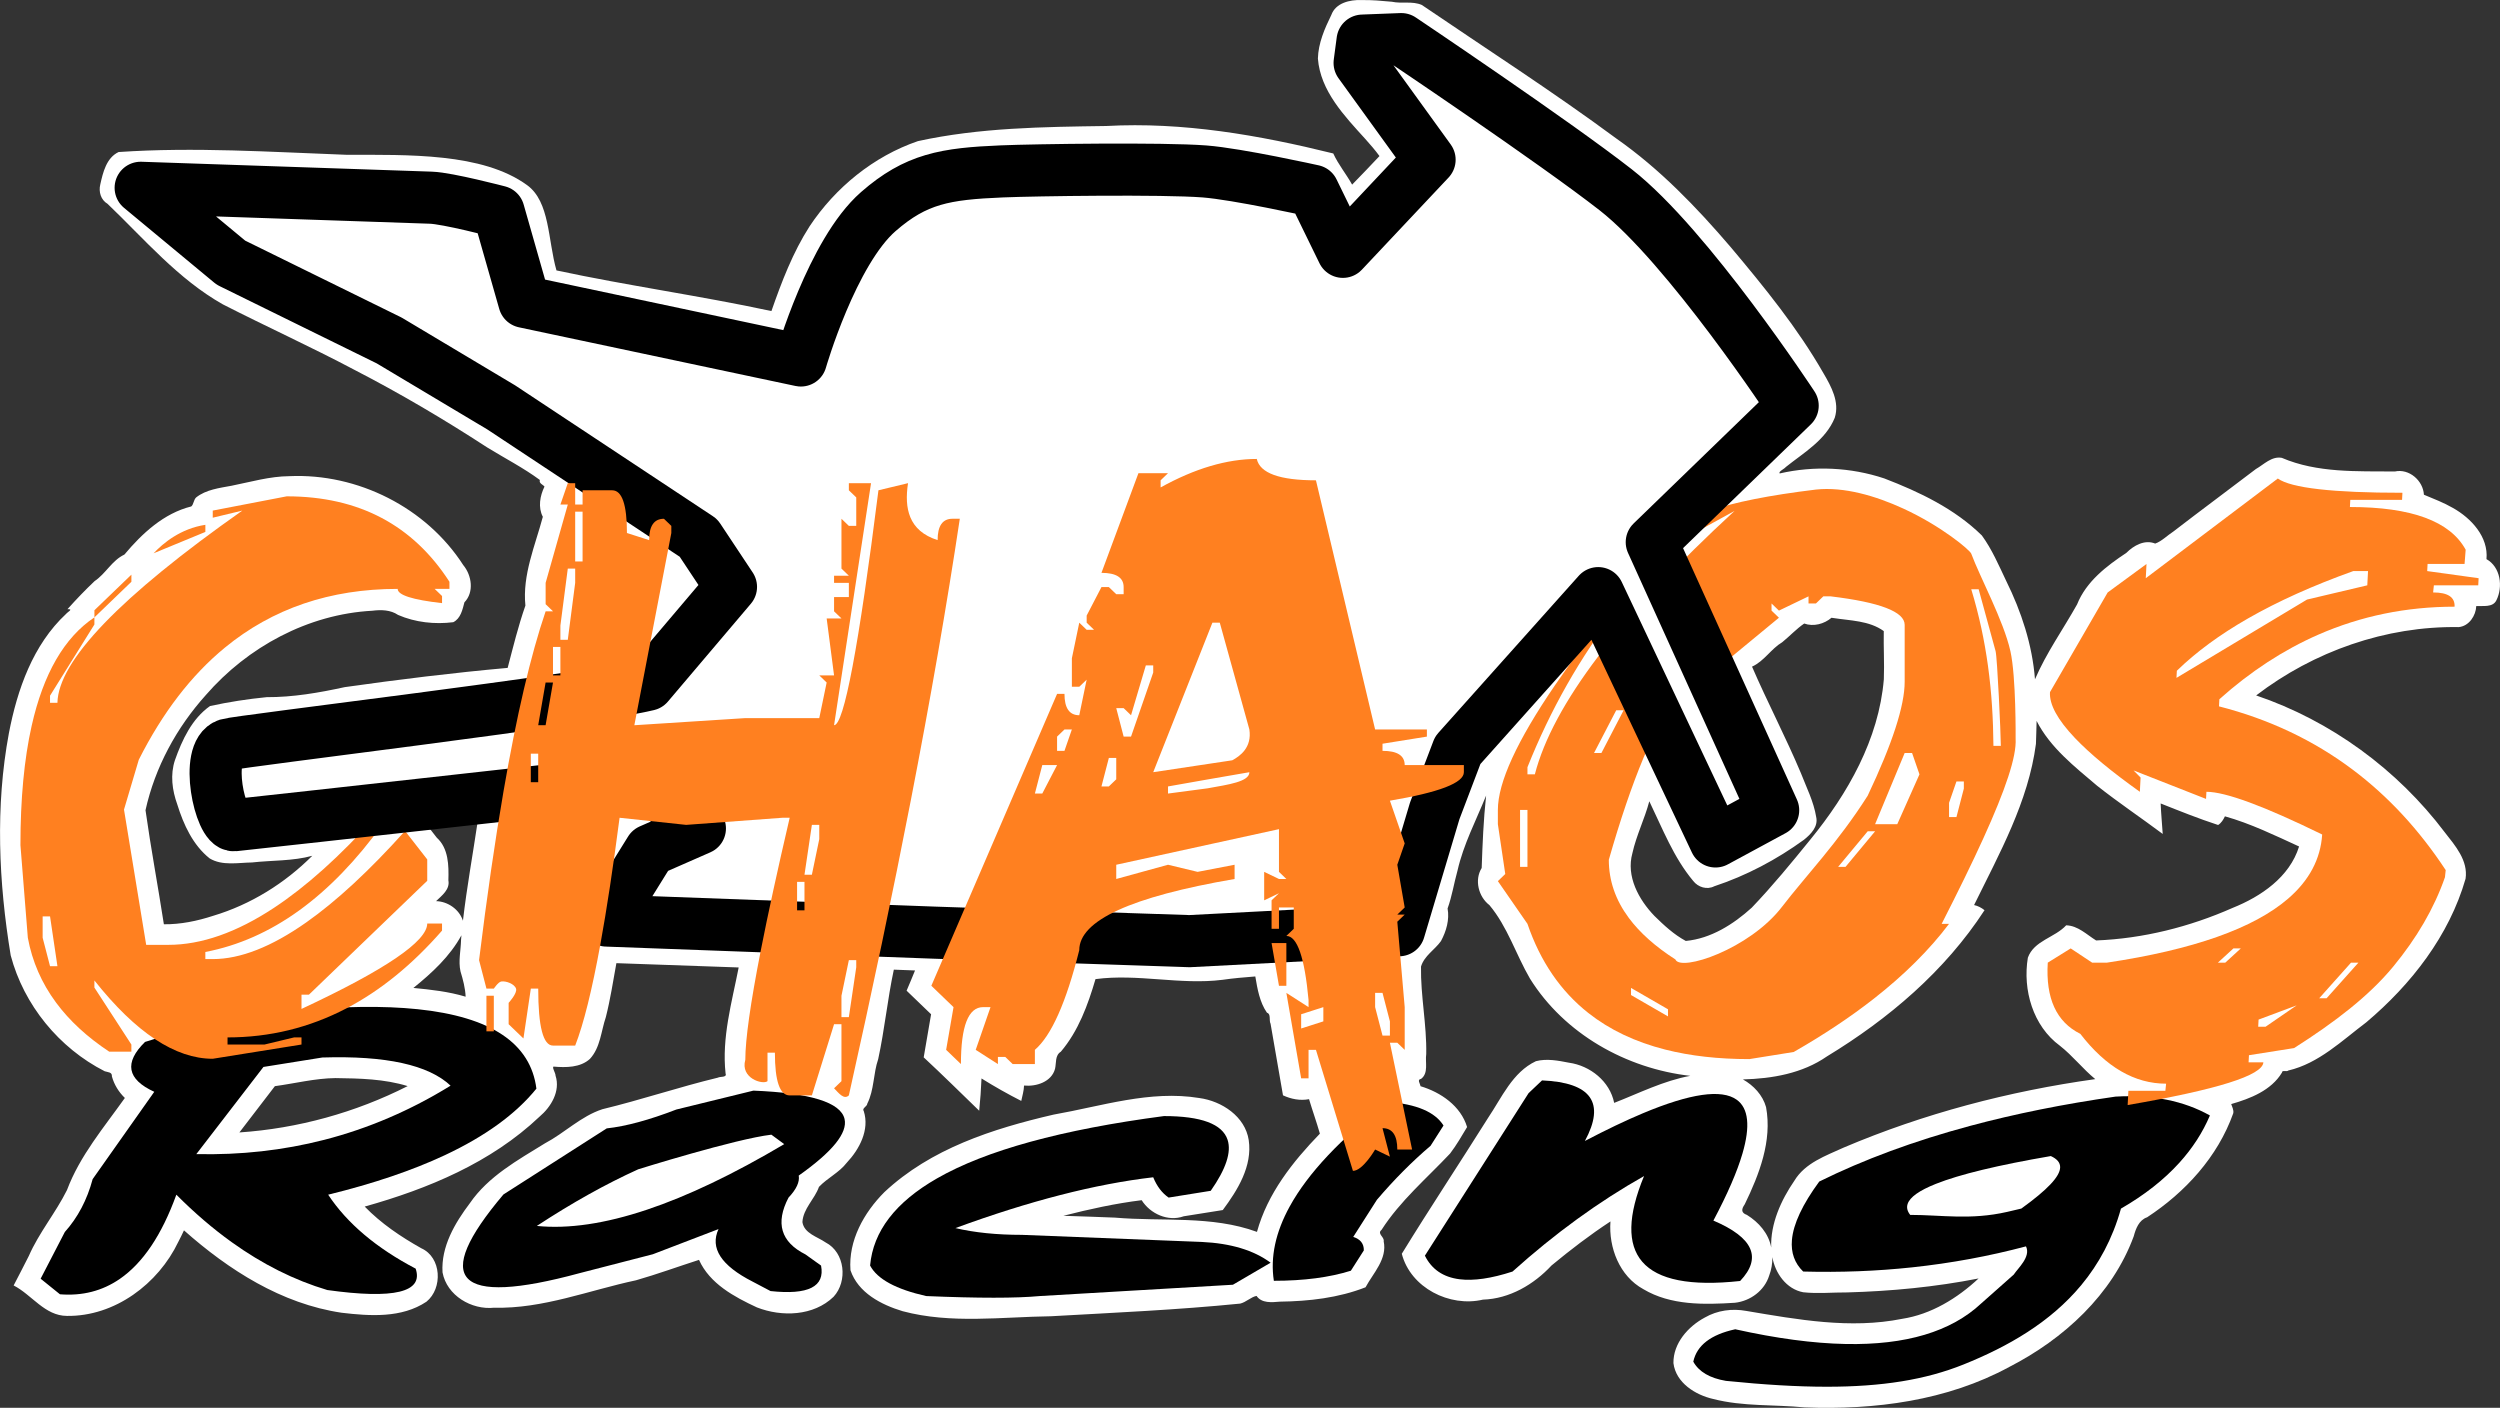
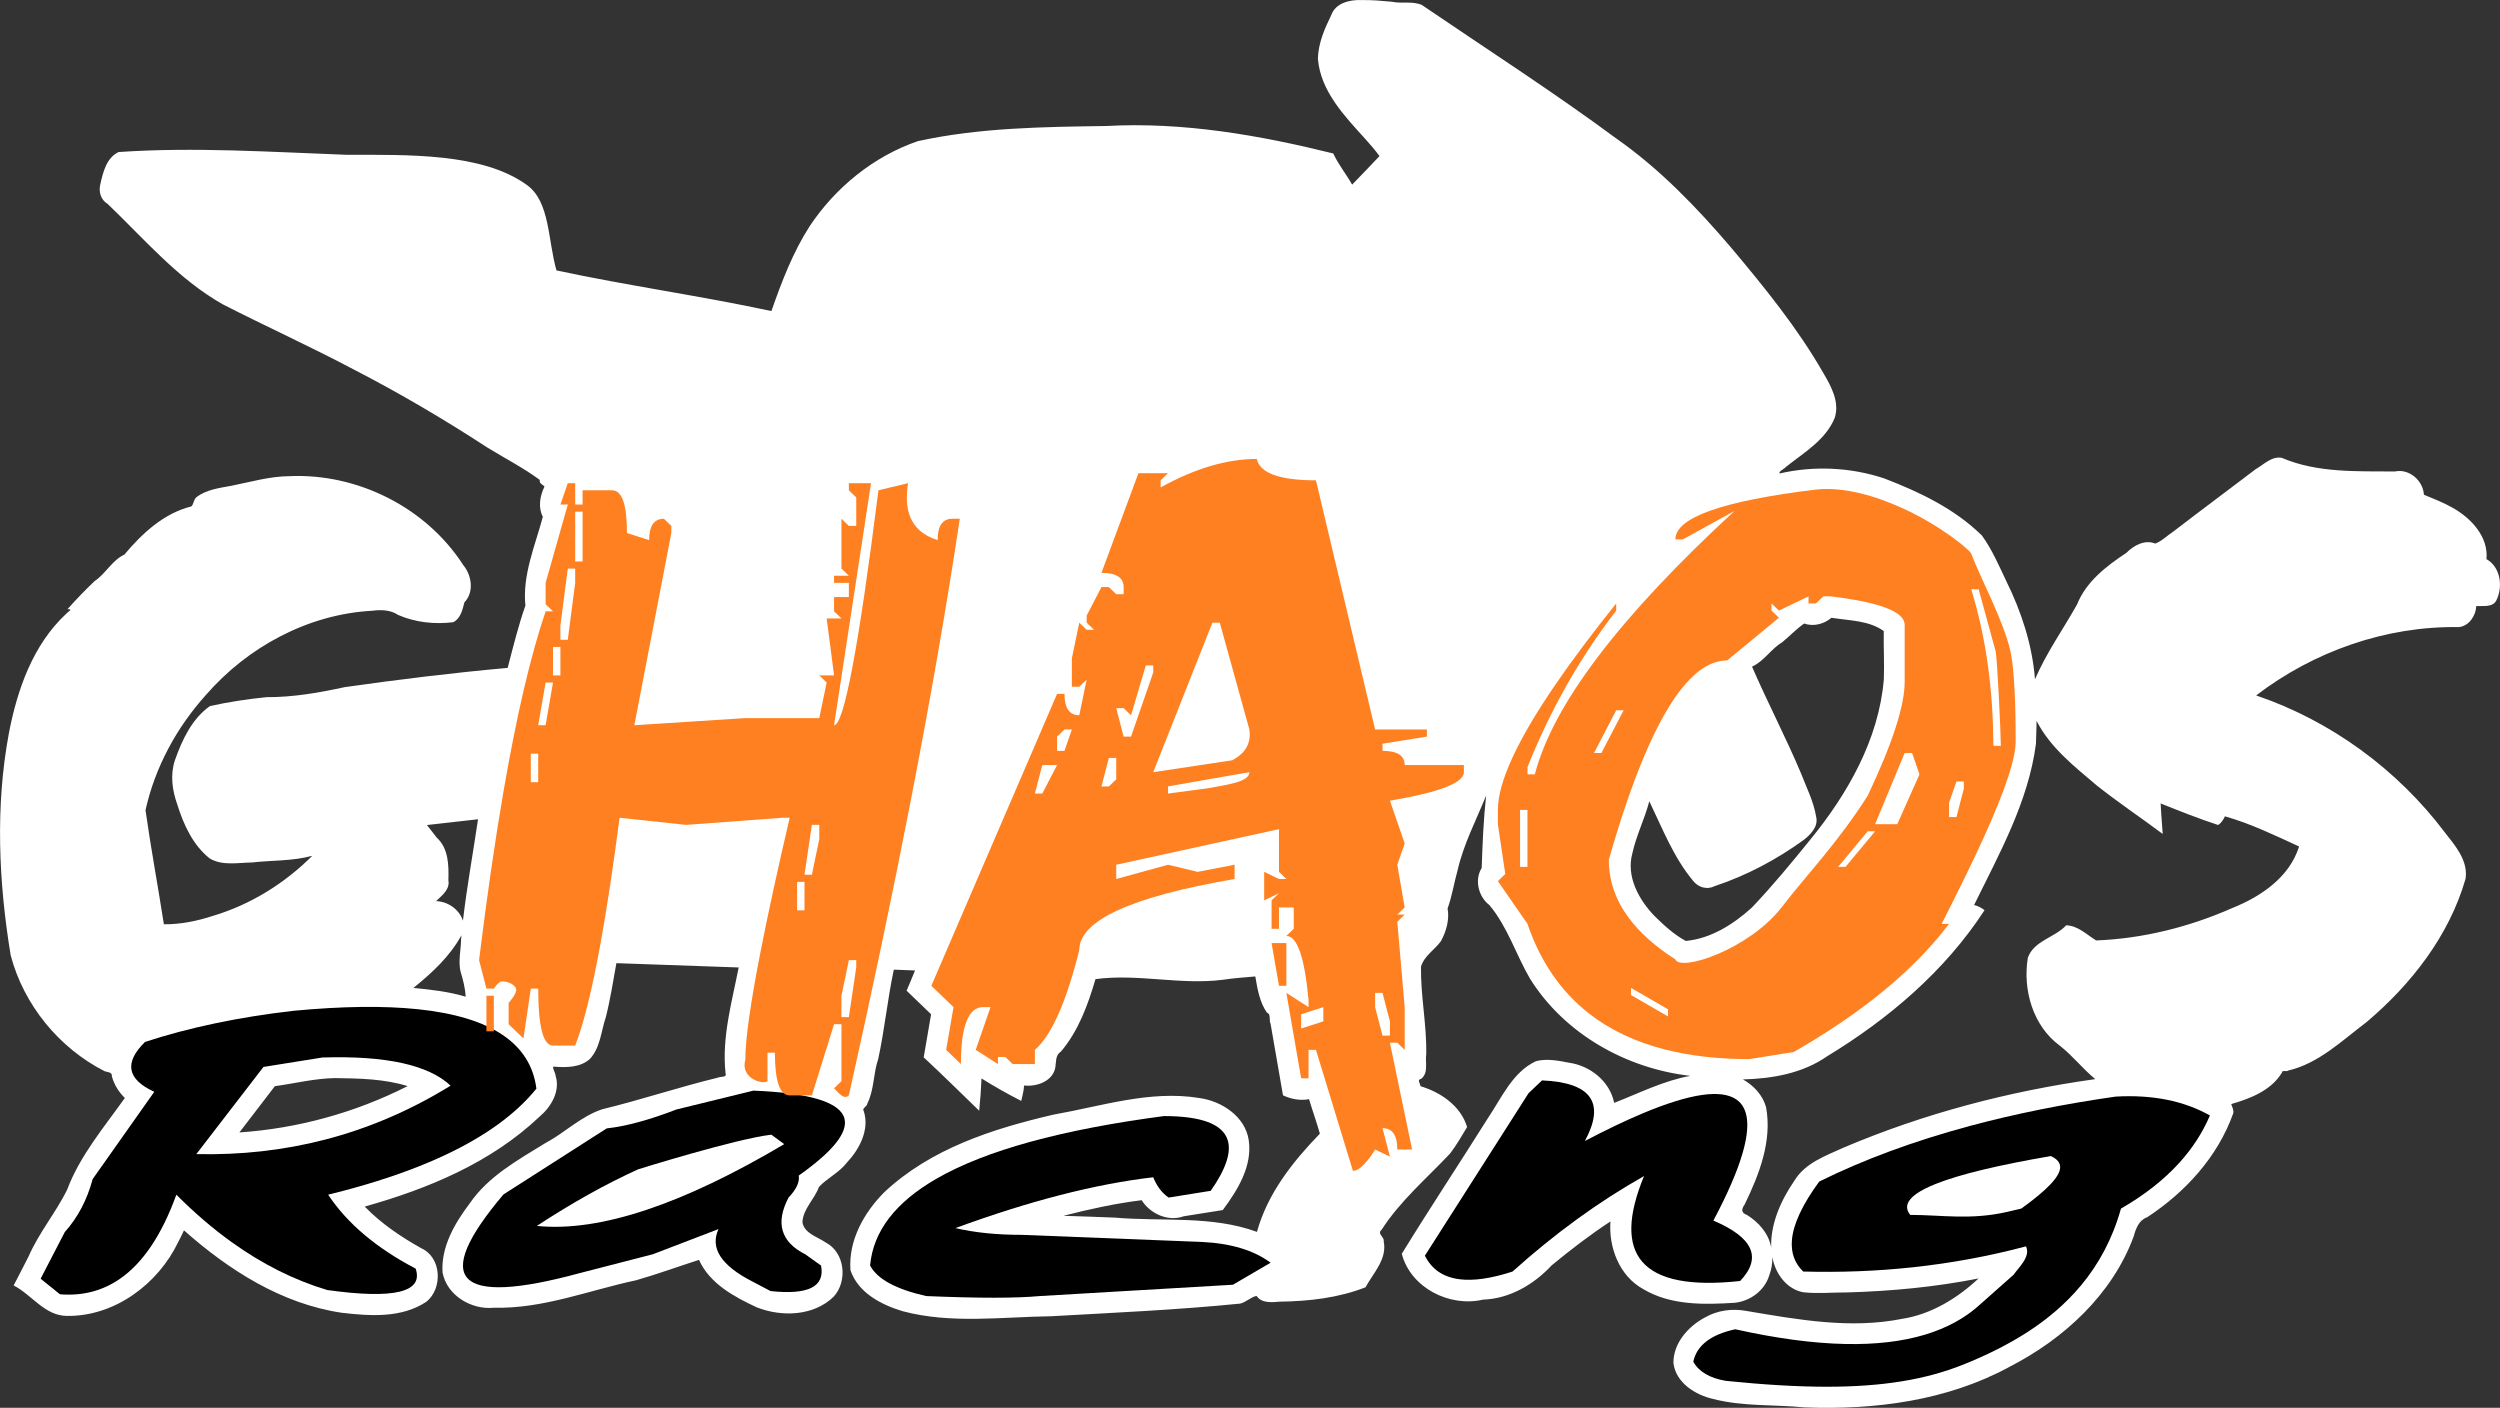
<svg xmlns="http://www.w3.org/2000/svg" version="1.0" viewBox="0 0 2398.8 1350.8">
  <rect x="0" y="0" width="2398.8" height="1350.8" fill="#333333" stroke="none" />
  <path d="m1306.3 0.033c-11.102-0.336-24.643 2.704-28.875 14.313-6.423 13.12-12.512 27.106-12.875 41.875 2.411 31.035 25.41 54.972 45.261 76.869 4.803 5.374 9.628 10.859 13.832 16.662-8.757 9.125-17.338 18.452-26.25 27.406-5.689-10.224-13.22-19.222-18.094-29.906-71.13-17.627-144.33-30.388-217.91-26.351-60.391 0.876-121.42 1.542-180.63 14.508-42.465 14.526-79.211 44.528-103.95 81.747-16.089 25.098-26.803 53.186-36.61 81.315-68.424-14.695-137.82-24.321-206.25-39-8.361-29.249-6.173-65.823-28.191-81.833-42.968-31.242-114.37-28.995-173.52-29.122-72.743-2.682-145.73-7.589-218.44-2.64-11.703 5.528-15.029 19.634-17.594 31.188-1.723 6.991 0.599 14.786 6.998 18.517 35.261 33.776 67.681 72.234 110.67 96.488 41.802 21.357 84.429 40.68 125.99 62.682 43.785 22.593 86.317 47.664 127.56 74.531 16.801 10.346 35.017 19.714 50.594 31.25-1.096 3.333 3.006 4.416 4.438 6.344-4.327 8.838-6.345 19.892-1.594 29-7.414 27.815-19.73 55.715-16.719 85.188-6.866 19.524-11.767 39.725-17.031 59.781-52.298 4.683-104.41 11.105-156.35 18.468-24.685 5.389-49.633 9.732-74.958 9.625-18.209 1.786-36.435 4.618-54.281 8.5-17.364 12.211-26.743 32.437-33.625 51.844-4.703 13.955-2.694 29.018 2.222 42.615 5.993 19.276 14.977 38.997 31.059 51.76 12.126 7.291 27.194 4.075 40.617 3.88 19.299-2.146 39.116-1.268 57.851-6.411-26.39 26.419-59.077 46.801-95.078 57.583-15.258 4.971-31.164 8.305-47.328 8.136-5.644-36.528-12.462-72.866-17.625-109.47 9.16-41.293 29.823-79.283 57.938-110.53 40.051-46.092 98.079-77.535 159.65-80.842 8.495-1.071 17.482-0.9 24.754 4.03 16.477 7.182 35.276 9.197 52.969 6.969 7.151-3.592 8.871-12.143 10.688-19.062 9.505-9.744 7.036-25.977-1.125-35.75-35.522-55.212-101.39-88.275-166.87-85.309-18.906 0.164-37.055 5.527-55.407 9.184-11.657 2.186-24.544 3.674-34.031 11.25-2.482 2.331-2.391 6.881-4.689 8.617-26.466 6.612-47.161 25.954-64.155 46.195-11.866 5.539-17.883 18.306-28.549 25.434-9.057 8.578-17.719 17.613-26.044 26.941 6.011-0.162 0.448 2.391-1.312 4.5-31.837 29.622-46.868 72.656-54.906 114.53-13.131 70.317-9.826 142.96 1.75 213.22 12.605 47.547 46.365 88.814 90.187 111.12 3.085 1.059 7.229 0.623 6.906 4.969 2.169 7.89 6.548 14.983 12.438 20.656-20.135 28.335-43.206 55.468-55.531 88.375-10.882 21.866-26.828 40.831-36.647 63.268-4.816 9.438-9.601 18.894-14.541 28.263 17.514 8.971 29.861 29.15 51.156 29.219 45.871 0.62 87.619-30.748 106.88-71.116 1.986-3.588 3.609-7.298 5.402-10.978 42.894 38.03 93.593 70.51 151.31 79.062 27.219 3.214 57.606 5.281 81.344-10.594 15.823-12.829 14.565-42.581-4.968-51.299-19.682-11.054-38.56-23.792-54.282-39.982 60.868-17.083 121.23-42.152 167.69-86.221 11.078-9.325 20.272-24.512 15.435-39.404 0.023-2.622-3.583-7.841-1.906-8.688 11.81 0.999 25.689 1.062 34.906-7.406 10.046-10.857 10.686-26.642 15.262-40.098 4.329-17.041 6.962-34.454 10.113-51.746 39.113 1.423 78.229 2.756 117.34 4.125-6.556 33.452-16.363 67.429-12.562 101.78 1.547 4.018-5.322 2.684-7.35 3.942-37.266 8.983-73.58 21.287-110.81 30.276-20.643 6.715-36.268 22.792-55.274 32.814-26.094 16.122-54.186 31.543-71.922 57.36-14.39 19.056-27.758 41.687-26.242 66.42 4.114 22.218 27.896 36.195 49.531 33.875 46.791 1.169 91.074-16.728 136.14-26.315 20.317-5.814 40.277-13.115 60.426-19.592 10.267 22.86 33.858 35.529 55.557 45.612 23.866 9.346 54.371 8.388 73.568-10.206 13.686-14.81 11.066-42.49-7.688-52.156-7.857-5.455-20.562-8.577-22.219-19.5 0.735-12.989 11.791-22.041 15.875-33.781 8.194-8.599 19.44-13.739 26.68-23.171 12.11-12.842 22.088-31.587 16.32-49.516-2.074-2.801 3.23-4.309 3.375-7.156 6.679-13.216 5.688-28.866 10.465-42.727 6.178-28.409 8.922-57.439 15.004-85.867 6.781 0.26 13.563 0.521 20.344 0.781-2.681 6.475-5.277 12.987-8.094 19.406 7.78 7.596 15.654 15.086 23.5 22.625-2.342 13.785-4.701 27.567-7.094 41.344 17.995 16.719 35.554 34.078 53.25 51.219 1.044-10.298 1.796-20.627 2.219-30.969 12.452 7.779 25.058 14.893 38.156 21.562 1.019-4.894 2.506-9.723 2.656-14.75 11.785 1.154 26.44-3.539 29.75-16.094 1.334-5.649-0.191-12.81 5.555-16.386 16.848-19.824 25.984-44.892 33.258-69.645 40.465-5.43 81.298 5.772 121.87 0.662 10.355-1.51 20.956-2.398 31.476-3.225 2.022 12.023 4.202 24.783 11.188 34.812 4.088 1.092 1.743 7.315 3.459 10.584 4.01 22.882 8.009 45.766 11.916 68.666 7.717 3.62 16.534 5.334 25 3.688 3.29 11.04 7.233 21.979 10.406 33.094-26.058 26.898-50.317 57.545-60.375 94.25-43.571-15.95-90.928-9.75-136.37-13.696-16.464-0.735-32.94-1.16-49.41-1.742 24.717-6.335 49.976-11.878 75.156-14.969 8.201 13.08 25.368 20.848 40.331 15.433 12.484-2.051 24.987-3.979 37.482-5.964 14.285-19.224 28.577-42.129 24.906-67.156-3.468-22.718-25.877-37.431-47.375-40.344-47.221-7.761-93.813 7.822-139.91 15.918-58.365 13.538-117.86 32.684-162.36 74.421-19.568 19.616-34.616 46.422-32.48 74.91 7.333 21.661 29.548 33.106 50.08 39.297 46.416 12.356 94.946 5.467 142.29 4.839 60.551-3.407 121.25-6.099 181.57-12.136 5.609-1.316 10.564-6.472 15.688-7.375 4.988 7.251 14.712 6.16 22.344 5.508 27.91-0.389 56.184-3.559 82.25-13.79 7.406-13.752 20.976-27.136 17.406-44.094 0.887-4.246-6.69-7.261-2.062-11 17.817-27.774 43.237-49.328 65.781-73.25 6.064-7.987 11.139-16.766 16.313-25.406-6.055-20.244-25.296-33.396-44.688-39.188-0.354-2.635-3.596-6.358 0.531-7.031 7.392-5.563 3.769-16.015 4.948-23.781 0.569-28.085-5.491-55.988-5.011-83.969 3.092-10.426 13.272-16.14 19.156-24.469 5.106-9.508 8.315-20.492 6.344-31.281 4.25-11.751 6.136-24.254 9.531-36.406 5.725-25.158 17.783-48.071 27.438-71.906-2.511 23.052-3.453 46.444-4.25 69.469-7.162 11.516-3.069 27.587 7.417 35.616 17.424 20.79 25.417 47.352 38.927 70.541 33.02 52.948 92.343 86.318 153.84 93.281-25.466 4.607-49.635 16.824-73.062 25.938-4.114-20.631-22.982-35.731-43.438-38.562-10.302-2.02-21.347-4.153-31.656-1.438-22.507 10.6-32.756 34.953-45.94 54.474-27.358 43.576-55.823 86.485-82.748 130.31 8.433 32.673 45.905 51.53 77.875 44 25.444-0.792 48.78-14.45 65.797-32.767 18.191-15.045 36.816-29.334 56.546-42.264-1.841 25.189 8.686 52.491 31.531 64.969 26.238 15.704 58.413 14.957 87.969 13.063 14.757-1.67 28.325-11.672 32.781-26.031 2.183-5.629 3.171-11.7 3.062-17.75 2.685 15.389 13.415 30.701 29.625 33.719 13.952 1.524 28.15 0.065 42.186 0.145 42.298-1.177 84.578-5.234 126.06-13.396-20.4 19.056-45.523 34.452-73.427 38.752-49.606 9.948-100.28 0.702-149.42-7.595-13.544-2.518-27.806-0.598-39.781 6.312-16.048 8.569-30.4 24.673-30.156 43.75 2.336 18.916 21.117 30.596 38.219 34.438 28.564 7.374 58.406 5.187 87.562 8.061 67.223 2.627 136.74-6.353 196.44-38.811 52.201-26.753 98.839-69.357 119.45-125.39 1.921-7.231 5.025-15.574 12.829-18.212 36.576-23.974 67.732-57.936 82.63-99.737 0.789-3.125-1.315-6.771-1.938-8.906 18.369-5.264 38.39-13.097 48.688-30.188 0.109-2.857 4.45-0.435 6.13-2.008 29.158-6.826 51.456-28.673 74.772-46.222 43.084-36.321 79.557-83.08 95.286-137.77 2.6-17.424-9.908-31.727-19.858-44.434-45.572-60.422-109.29-107.09-181.08-131.47 55.222-42.276 124.44-66.709 194.28-65.562 10.053-0.837 16.626-11.242 16.906-20.156 6.44-0.431 15.853 1.534 19.313-5.531 6.575-13.162 3.942-31.996-9.5-39.531 2.036-21.462-14.822-39.366-32.156-49.094-8.828-5.12-18.459-8.764-27.875-12.719-0.751-13.582-14.255-25.289-27.844-22.291-36.434-0.319-74.483 1.505-108.5-13.084-9.778-1.796-17.171 6.373-24.906 10.75-26.321 20.09-52.727 39.566-78.965 59.796-5.819 3.755-11.498 9.613-17.628 11.704-10.118-4.121-20.693 1.904-27.686 8.936-19.128 12.65-38.551 27.556-47.27 49.46-13.423 23.982-29.585 46.577-40.387 71.855-2.564-33.108-13.048-64.974-27.703-94.594-7.053-14.835-13.591-30.167-23.266-43.437-26.098-25.625-59.848-41.736-93.625-54.719-32.15-10.711-67.41-12.362-100.34-4.781-1.52-1.843 4.352-4.221 5.816-6.151 17.272-13.805 38.357-25.889 46.996-47.287 4.8-15.169-3.367-29.964-10.802-42.653-24.888-43.488-56.706-82.589-88.886-120.89-32.913-38.49-68.279-75.251-109.93-104.42-60.651-44.829-124.26-85.683-186.6-128.12-9.053-3.969-19.279-1.029-28.719-3.094-9.722-0.891-19.475-1.812-29.25-1.594zm452.56 592.94c16.451 2.62 34.56 2.417 48.656 12.562-0.302 15.417 0.649 30.868 0.063 46.25-4.808 57.588-34.622 109.85-70.531 153.81-18.119 22.346-36.323 44.522-56.188 65.313-17.65 16.038-39.311 29.708-63.312 31.938-11.336-6.09-21.01-15.059-30.122-24.042-15.021-15.616-27.304-37.985-21.102-60.185 3.762-17.063 11.785-32.904 16.224-49.804 12.662 26.199 23.283 53.928 42.125 76.469 4.669 6.037 13.233 8.716 20.219 5.094 30.787-10.163 59.86-25.623 86.063-44.625 6.539-5.272 13.852-12.62 11.719-21.844-2.384-14.761-9.33-28.3-14.713-42.195-14.482-34.388-32.256-68.261-46.85-102.06 11.643-5.251 18.212-17.053 29.025-23.476 7.191-5.855 13.388-12.623 21.038-17.899 8.915 3.254 19.154 0.434 26.188-5.531l0.99 0.144zm195.31 98.781c13.084 25.649 36.398 43.805 58.004 62.15 20.405 16.154 42.181 30.728 62.996 46.287-0.631-9.752-1.575-19.484-1.969-29.25 18.216 7.245 36.493 14.573 55.125 20.656 3.095-1.927 5.036-5.122 6.531-8.312 24.571 6.912 47.883 18.256 71.156 28.938-9.065 29.38-36.588 48.043-63.798 58.935-41.216 18.24-85.922 29.47-130.95 31.222-9.091-5.622-17.38-14.196-28.719-14.531-10.897 11.861-30.912 14.634-36.781 31.094-5.089 30.848 4.901 65.545 30.702 84.426 12.356 9.688 21.899 22.126 33.986 32.074-82.805 11.572-164.48 33.008-241.39 65.677-17.215 7.887-36.985 14.69-47.296 31.773-12.875 18.703-23.082 41.493-22.247 64.113-2.424-13.448-11.952-24.224-23.293-31.254-5.867-2.055-5.301-5.687-2.088-10.228 13.897-28.65 26.437-60.814 20.443-93.206-3.211-11.552-11.963-20.843-22.219-26.594 28.08-0.723 57.069-5.728 80.572-22.044 59.159-35.937 113.33-81.922 151.27-140.33-2.979-2.382-6.311-4.122-10.031-4.938 24.314-49.501 52.057-99.099 59.358-154.62 0.411-7.164 0.342-15.633 0.642-22.032zm-1495.6 95.062c-4.756 32.207-10.626 64.318-14.375 96.625-3.519-10.896-14.471-18.499-25.781-18.781 5.557-5.389 13.506-11.21 11.812-20 0.445-14.181 0.196-30.629-11.133-40.899-3.177-4-6.327-8.052-9.429-12.132 16.333-1.844 32.667-3.688 49-5.531zm-16.188 114.94c-0.178 10.046-2.749 20.463-0.531 30.307 2.401 7.902 4.567 15.978 4.937 24.287-16.248-4.891-33.259-6.801-50.125-8.406 17.825-14.396 34.989-30.184 46.094-50.531-0.125 1.448-0.25 2.896-0.375 4.344zm-120.47 132.69c23.261 0.311 46.864 0.782 69.25 7.688-50.171 25.436-105.36 40.664-161.47 44.469 11.354-14.802 22.708-29.604 34.062-44.406 19.4-2.646 38.52-7.516 58.156-7.75z" fill="#fff" />
  <path d="m648.99 1064.6c-26.072 10.064-48.348 16.103-66.827 18.115l-99.116 63.403c-34.809 41.136-46.208 68.018-34.199 80.647 12.084 12.707 47.867 10.985 107.35-5.167l70.21-18.115 63.019-24.154c-8.408 18.216 2.503 35.023 32.732 50.421l17.181 9.058c36.227 3.925 52.386-4.227 48.478-24.456l-14.984-10.718c-23.605-11.875-29.018-30.041-16.242-54.497 7.592-8.051 10.857-15.096 9.795-21.134 32.414-22.904 47.07-41.012 43.969-54.324-3.712-15.936-32.869-25-87.469-27.194zm103.49 33.211c-48.613 28.825-92.517 49.796-131.71 62.914-40.176 13.447-75.403 18.642-105.68 15.585 33.771-22.141 66.201-40.256 97.292-54.346 0 0 93.253-29.186 127.76-33.211z" />
  <path d="m281.8 969.86c-52.605 6.039-100.15 16.002-142.63 29.89-20.274 19.927-17.322 35.878 8.856 47.854l-59.123 83.783c-5.337 19.927-14.235 36.834-26.692 50.723l-23.22 44.835 18.527 14.945c21.461 1.729 40.574-3.162 57.337-14.674 22.26-15.287 40.378-42.248 54.355-80.883 17.3 17.372 34.986 32.542 53.056 45.511 29.561 21.216 60.153 36.539 91.775 45.971 64.188 8.957 92.45 2.113 84.787-20.53-37.786-19.826-65.771-43.476-83.955-70.951 43.431-10.653 80.721-23.277 111.87-37.871 38.886-18.22 68.199-39.512 87.941-63.876-5.534-43.521-43.517-68.935-113.95-76.242-32.664-3.389-72.308-2.883-118.93 1.517zm27.507 44.835c60.917-1.912 101.93 7.095 123.03 27.022-38.497 23.765-78.917 41.092-121.26 51.981-39.245 10.092-80.14 14.655-122.69 13.686l64.401-83.632z" />
  <path d="m1116.8 1070.9c-98.243 12.962-170.84 32.91-217.8 59.844-39.809 22.835-61.185 50.691-64.126 83.568 6.825 12.982 24.779 22.744 53.862 29.286 50.042 2.113 86.316 2.113 108.82 0l185.46-10.869 36.15-21.134c-16.154-11.976-38.176-18.618-66.066-19.927l-172.5-6.793c-24.183 1e-4 -45.473-2.164-63.87-6.491 71.037-26.066 134.3-42.319 189.8-48.76 3.542 8.655 8.472 15.146 14.79 19.474l40.401-6.491c14.59-20.805 19.992-37.083 16.208-48.833-4.91-15.248-25.292-22.873-61.144-22.873z" />
-   <path d="m1331.8 1057.3c-45.361 35.08-76.765 68.469-94.214 100.17-13.688 24.866-18.787 48.69-15.299 71.475 28.717 0 53.348-3.22 73.894-9.662l12.434-19.474c0.142-6.441-3.241-10.768-10.149-12.983l22.724-35.627c16.555-19.424 33.712-36.683 51.471-51.779l12.416-19.474c-8.16-12.982-25.919-20.53-53.278-22.644z" />
  <path d="m1466.7 1048.9-99.488 155.94c6.528 13.113 17.613 20.656 33.255 22.629 13.531 1.707 30.472-0.754 50.824-7.382 40.749-36.633 82.815-67.177 126.2-91.633-15.66 37.908-16.247 65.298-1.762 82.168 15.049 17.528 46.367 23.702 93.953 18.522 21.242-22.342 12.693-41.665-25.647-57.969 13.486-25.413 22.779-46.839 27.88-64.278 7.694-26.302 5.851-43.534-5.529-51.695-14.516-10.41-44.548-6.061-90.097 13.045-16.484 6.914-34.999 15.762-55.547 26.542 19.849-36.734 6.14-56.107-41.127-58.12z" />
  <path d="m2030 1052.2c-50.063 7.179-96.648 16.558-139.76 28.137-53.584 14.394-101.79 32.188-144.63 53.381-16.157 22.015-24.897 40.707-26.221 56.078-1.049 12.174 2.555 22.264 10.811 30.271 35.619 0.965 70.544-0.384 104.77-4.046 37.156-3.976 73.493-10.678 109.01-20.107 4.912 10.064-7.887 21.031-11.736 27.07l-31.255 27.712c-28.94 27.079-72.298 40.045-130.07 38.897-31.119-0.618-66.421-5.332-105.91-14.139-23.498 5.133-36.918 15.498-40.259 31.098 5.361 9.661 15.805 15.8 31.332 18.417 36.181 3.675 68.071 5.624 96.658 5.633 53.094 0.016 94.793-6.662 131.43-21.407 42.212-16.99 83.085-40.193 112.95-76.236 16.627-20.064 29.844-44.108 37.984-73.273 22.54-13.006 41.193-27.646 55.957-43.921 12.655-13.949 22.454-29.098 29.397-45.447-25.022-14.089-55.179-20.128-90.473-18.115zm-62.187 57.063c5.982 2.747 9.034 6.274 8.941 10.823-0.178 8.785-12.08 21.385-37.238 39.552l-13.606 3.201c-35.365 8.051-62.799 2.883-93.027 2.883-2.794-3.518-3.624-7.013-2.49-10.485 2.128-6.518 11.174-12.954 27.139-19.311 22.733-9.051 59.493-17.939 110.28-26.663z" />
-   <path d="m275.12 476.24c34.646 2.7e-4 65.037 6.921 91.175 20.763 25.797 13.661 47.451 34.064 64.96 61.209v6.831h-14.194l7.097 6.831v6.831c-28.388-3.187-42.583-7.741-42.582-13.662-64.793 2.6e-4 -120.07 18.797-165.82 56.391-32.259 26.506-59.785 62.358-82.578 107.55l-14.194 47.817 21.291 129.79h21.291c31.639 1e-4 65.393-11.824 101.26-35.472 30.913-20.38 63.398-49.542 97.454-87.486h7.097v6.831c-50.389 69.904-107.17 110.89-170.33 122.96v6.831h7.097c26.479 1e-4 56.418-11.755 89.817-35.265 28.966-20.389 60.534-49.62 94.705-87.692l21.291 27.324v20.493l-113.55 109.3h-7.097v13.662c80.433-37.57 120.65-64.894 120.65-81.972h14.194v6.831c-28.567 32.733-59.197 57.623-91.892 74.671-35.536 18.529-73.509 27.794-113.92 27.794v6.831h35.485l28.388-6.831h7.097v6.831l-85.164 13.662c-35.958-1e-4 -73.809-25.047-113.55-75.141v6.831l35.485 54.648v6.831h-21.291c-21.139-14.002-38.128-29.685-50.968-47.05-13.887-18.782-22.92-39.53-27.1-62.246l-7.097-88.803c0-44.403 3.584-82.562 10.752-114.48 11.248-50.079 31.321-84.784 60.218-104.12v6.831l-42.582 68.31v6.831h7.097c0.958-40.388 60.108-101.84 177.43-184.44l-28.388 6.831v-6.831zm-78.067 27.324v6.831l-49.679 20.493c9.305-9.86 25.872-23.651 49.679-27.324zm-70.97 47.817v6.831l-35.485 34.155v-6.831zm-85.164 327.89v20.493l7.097 27.324h7.097l-7.097-47.817z" fill="#ff8020" />
-   <path d="m2185.6 459.16c12.774 9.108 52.636 13.663 119.58 13.662l-0.355 6.831h-49.679l-0.355 6.831c59.141 5.2e-4 96.164 13.662 111.07 40.986l-1.065 13.662h-35.485l-0.355 6.831 49.324 6.831-0.355 6.831h-42.582l-0.71 6.831c14.194 4.3e-4 21.054 4.554 20.581 13.662-46.272 2.3e-4 -89.83 8.936-130.67 26.807-33.496 14.656-65.166 35.321-95.012 61.996l-0.355 6.831c48.063 12.313 90.878 32.596 128.44 60.848 33.99 25.563 63.683 57.651 89.079 96.264l-0.71 6.831c-10.346 29.765-27.065 58.427-49.831 85.988-23.048 27.903-55.697 53.032-94.949 77.956l-43.292 6.831-0.355 6.831h14.194c-0.71 12.523-44.12 26.185-130.23 40.986l0.71-13.662h35.485l0.71-6.831c-30.281 0-57.723-15.939-82.326-47.817-22.947-11.385-33.356-34.155-31.227-68.31l22.001-13.662 20.582 13.662h14.194c82.896-12.427 140.86-32.912 173.89-61.455 20.228-17.479 31.106-37.98 32.633-61.503-55.83-27.324-92.853-40.986-111.07-40.986l-0.355 6.831-69.551-27.324 6.742 6.831-0.71 13.662c-27.166-19.322-47.917-36.513-62.253-51.573-16.749-17.595-24.741-32.282-23.976-44.061l55.357-95.634 37.259-27.324-0.71 13.662zm-96.874 184.44-0.355 6.831 125.26-75.141 57.841-13.662 0.71-13.662h-14.194c-38.585 13.825-72.254 28.975-101.01 45.452-27.13 15.547-49.882 32.274-68.258 50.182zm39.388 280.07h7.097l14.904-13.662h-7.097zm127.75 0-30.517 34.155h7.097l30.517-34.155zm-88.713 54.648-0.355 6.831h7.097l29.808-20.493z" fill="#ff8020" />
  <path d="m1914.8 624.75-16.257-59.36h-7.097c7.626 25.044 12.738 49.46 16.04 73.423 3.593 26.08 5.042 51.624 5.251 76.859h7.097c-2e-4 -11.138-3.416-85.015-5.034-90.922zm14.22 0.029c5.531 24.65 5.008 84.061 5.008 84.061 1.015 17.044-9.735 48.868-30.908 95.431-10.734 23.605-24.146 50.998-40.063 82.175h7.097c-18.848 24.961-42.908 48.904-72.18 71.829-22.531 17.646-48.15 34.689-76.858 51.129l-42.582 6.831c-29.802 0-56.693-3.043-80.671-9.129-28.79-7.308-53.382-19.002-73.775-35.083-26.664-21.026-46.152-49.551-58.464-85.576l-28.388-40.986 7.097-6.831-7.097-47.817v-13.662c0-26.288 18.308-66.232 54.924-119.83 16.033-23.47 35.576-49.558 58.628-78.265v6.831c-34.776 45.085-63.164 95.179-85.164 150.28v6.831h7.097c17.269-66.716 81.143-150.96 191.62-252.75l-49.679 27.324h-7.097c-2e-4 -20.948 44.948-36.887 134.84-47.817 27.117-2.893 57.446 6.136 83.63 18.134 36.924 16.918 64.156 39.956 65.407 43.345 8.277 22.42 30.953 64.036 37.575 93.544zm-222.1-38.896-7.097-6.831v6.831l7.097 6.831-49.679 40.986c-27.483 2.7e-4 -54.27 31.226-80.363 93.677-11.191 26.786-22.254 59.316-33.19 97.59-1e-4 19.986 6.407 38.602 19.222 55.846 10.545 14.19 25.429 27.453 44.651 39.788 4.841 12.104 71.082-9.765 102.36-50.574 22.25-29.03 53.402-61.223 82.162-106.54 23.656-49.866 35.485-86.298 35.485-109.3v-54.648c-4e-4 -12.523-23.657-21.631-70.97-27.324h-7.097l-7.097 6.831h-7.097v-6.831zm-156.13 95.634-21.291 40.986h7.097l21.291-40.986zm276.78 40.986-28.388 68.31h21.291l21.291-47.817-7.097-20.493zm49.679 27.324-7.097 20.493v13.662h7.097l7.097-27.324v-6.831zm-85.164 47.817-28.388 34.155h7.097l28.388-34.155zm-227.1 150.28v6.831l35.485 20.493v-6.831zm-106.46-170.77v54.648h7.097v-54.648z" fill="#ff8020" />
-   <path d="m1584.9 520.22 135.21-130.96s-100.54-153.05-169.77-207.11c-59.465-46.443-205.77-144.62-205.77-144.62l-37.143 1.429-2.857 21.429 67.143 92.857-83.175 88.397-28.572-58.571s-72.601-16.143-104.29-18.571c-40.4-3.096-162.22-1.378-194.36-0.039-54.211 2.257-82.384 6.968-118.57 38.571-44.363 38.744-74.286 142.86-74.286 142.86l-265.38-56.294-24.675-86.543s-48.886-12.818-64.885-13.363l-278.56-9.496 86.641 71.845 151.83 74.658 107.54 64.235 189.26 125.24 31.16 46.965-79.599 93.879c-61.45 14.754-392.98 54.079-403.38 57.383-22.601 7.176-7.296 78.854 6.304 77.414 45.842-4.857 391.04-43.394 391.04-43.394l55.81 46.508-47.671 20.929-41.857 67.437 315.09 11.627 244.17 8.139 201.15-10.464 34.202-114.57 22.091-58.135 134.76-150.76 112.54 238.26 55.34-29.94z" fill="#fff" fill-rule="evenodd" stroke="#000" stroke-linecap="round" stroke-linejoin="round" stroke-width="50" />
  <path d="m551.9 490.93v47.817h7.097v-47.817zm-7.097 54.648-7.097 54.648v13.662h7.097l7.097-54.648v-13.662zm-14.194 75.141v27.324h7.097v-27.324zm-7.097 34.155-7.097 40.986h7.097l7.097-40.986zm-14.194 68.31v27.324h7.097v-27.324zm269.69 68.31-7.097 47.817h7.097l7.097-34.155v-13.662zm-14.194 54.648v27.324h7.097v-27.324zm-298.08 109.3h7.097v34.155h-7.097zm78.067-491.83h7.097v20.493h7.097v-13.662h28.388c9.463 5.4e-4 14.194 13.663 14.194 40.986l21.291 6.831c-1.8e-4 -13.661 4.731-20.492 14.194-20.493l7.097 6.831v6.831l-35.485 184.44 106.46-6.831h70.97l7.097-34.155-7.097-6.831h14.194l-7.097-54.648h14.194l-7.097-6.831v-13.662h14.194v-13.662h-14.194v-6.831h14.194l-7.097-6.831v-47.817l7.097 6.831h7.097v-27.324l-7.097-6.831v-6.831h21.291l-35.485 232.25c9.462 3e-4 23.656-75.141 42.582-225.42l28.388-6.831c-1.903 12.367-1.594 23.489 2.194 32.655 4.106 9.933 12.299 17.567 26.194 21.993-4e-4 -13.661 4.731-20.492 14.194-20.493h7.097c-12.429 82.782-28.122 172.98-47.08 270.59-17.127 88.186-36.919 182.43-59.375 282.72-4.731 4.372-9.463-1.984-14.194-6.831l7.097-6.831v-54.648h-7.097l-21.291 68.31h-21.291c-9.463-1e-4 -14.194-13.662-14.194-40.986h-7.097v27.324c-4.589 3.672-26.317-2.81-21.291-20.493-2e-4 -19.468 4.935-54.375 14.805-104.72 6.869-35.035 16.128-77.547 27.777-127.53h-7.097l-92.261 6.831-63.873-6.831c-6.134 47.229-12.267 87.656-18.401 121.28-8.06 44.186-16.121 76.624-24.181 97.313h-21.291c-9.463 0-14.194-18.216-14.194-54.648h-7.097l-7.097 47.817-14.194-13.662v-20.493s8.557-9.28 7.097-13.662c-1.494-4.484-9.528-7.579-14.194-6.831-2.918 0.468-7.097 6.831-7.097 6.831h-7.097l-7.097-27.324c7.446-60.468 15.258-114.42 23.436-161.84 12.609-73.124 26.088-130.75 40.438-172.87h7.097l-7.097-6.831v-20.493l21.291-75.141h-7.097zm269.69 457.68-7.097 34.155v20.493h7.097l7.097-47.817v-6.831z" fill="#ff8020" />
  <path d="m1205.9 440.38c3.075 13.663 22 20.494 56.776 20.493l25.902 109.07 30.875 130.01h49.679v6.831l-42.582 6.831v6.831c14.194 2.8e-4 21.291 4.554 21.291 13.662h56.776v6.831c-5e-4 10.247-23.657 19.355-70.97 27.324l14.194 40.986-7.097 20.493 7.097 40.986-7.097 6.831h7.097l-7.097 6.831 7.097 81.972v40.986l-7.097-6.831h-7.097l21.291 102.46h-14.194c-4e-4 -13.662-4.732-20.493-14.194-20.493l7.097 27.324-14.194-6.831s-11.829 20.493-21.291 20.493l-35.485-116.13h-7.097v27.324h-7.097l-14.194-81.972 21.291 13.662v-6.831c-3.785-40.986-10.882-61.479-21.291-61.479l7.097-6.831v-20.493h-14.194v20.493h-7.097v-27.324l7.097-6.831-14.194 6.831v-27.324l14.194 6.831h7.097l-7.097-6.831v-40.986l-156.13 34.155v13.662l49.679-13.662 28.388 6.831 35.485-6.831v13.662c-99.358 17.078-149.04 39.848-149.04 68.31-12.538 50.094-26.732 81.972-42.582 95.634v13.662h-21.291l-7.097-6.831h-7.097v6.831l-21.291-13.662 14.194-40.986h-7.097c-14.194 1e-4 -21.291 18.216-21.291 54.648l-14.194-13.662 7.097-40.986-21.291-20.493 120.65-280.07h7.097c-1e-4 13.662 4.731 20.493 14.194 20.493l7.097-34.155-7.097 6.831h-7.097v-27.324l7.097-34.155 7.097 6.831h7.097l-7.097-6.831v-6.831l14.194-27.324h7.097l7.097 6.831h7.097v-6.831c-1e-4 -9.107-7.097-13.662-21.291-13.662l35.485-95.634h28.388l-7.097 6.831v6.831c32.883-18.215 63.636-27.323 92.261-27.324zm-42.582 157.11-56.776 143.45 75.837-11.415c7.588-4.109 18.998-12.292 16.424-29.571l-28.388-102.46zm-63.873 40.986-14.194 47.817-7.097-6.831h-7.097l7.097 27.324h7.097l21.291-61.479v-6.831zm-78.067 61.479-7.097 6.831v13.662h7.097l7.097-20.493zm42.582 27.324-7.097 27.324h7.097l7.097-6.831v-20.493zm-63.873 6.831-7.097 27.324h7.097l14.194-27.324zm120.65 20.493v6.831l37.938-5.023c20.208-3.64 40.129-6.362 40.129-15.47l-39.517 6.849zm99.358 150.28h14.194v40.986h-7.097zm99.358 47.817v13.662l7.097 27.324h7.097v-13.662l-7.097-27.324zm-70.97 20.493v13.662l21.291-6.831v-13.662z" fill="#ff8020" />
</svg>